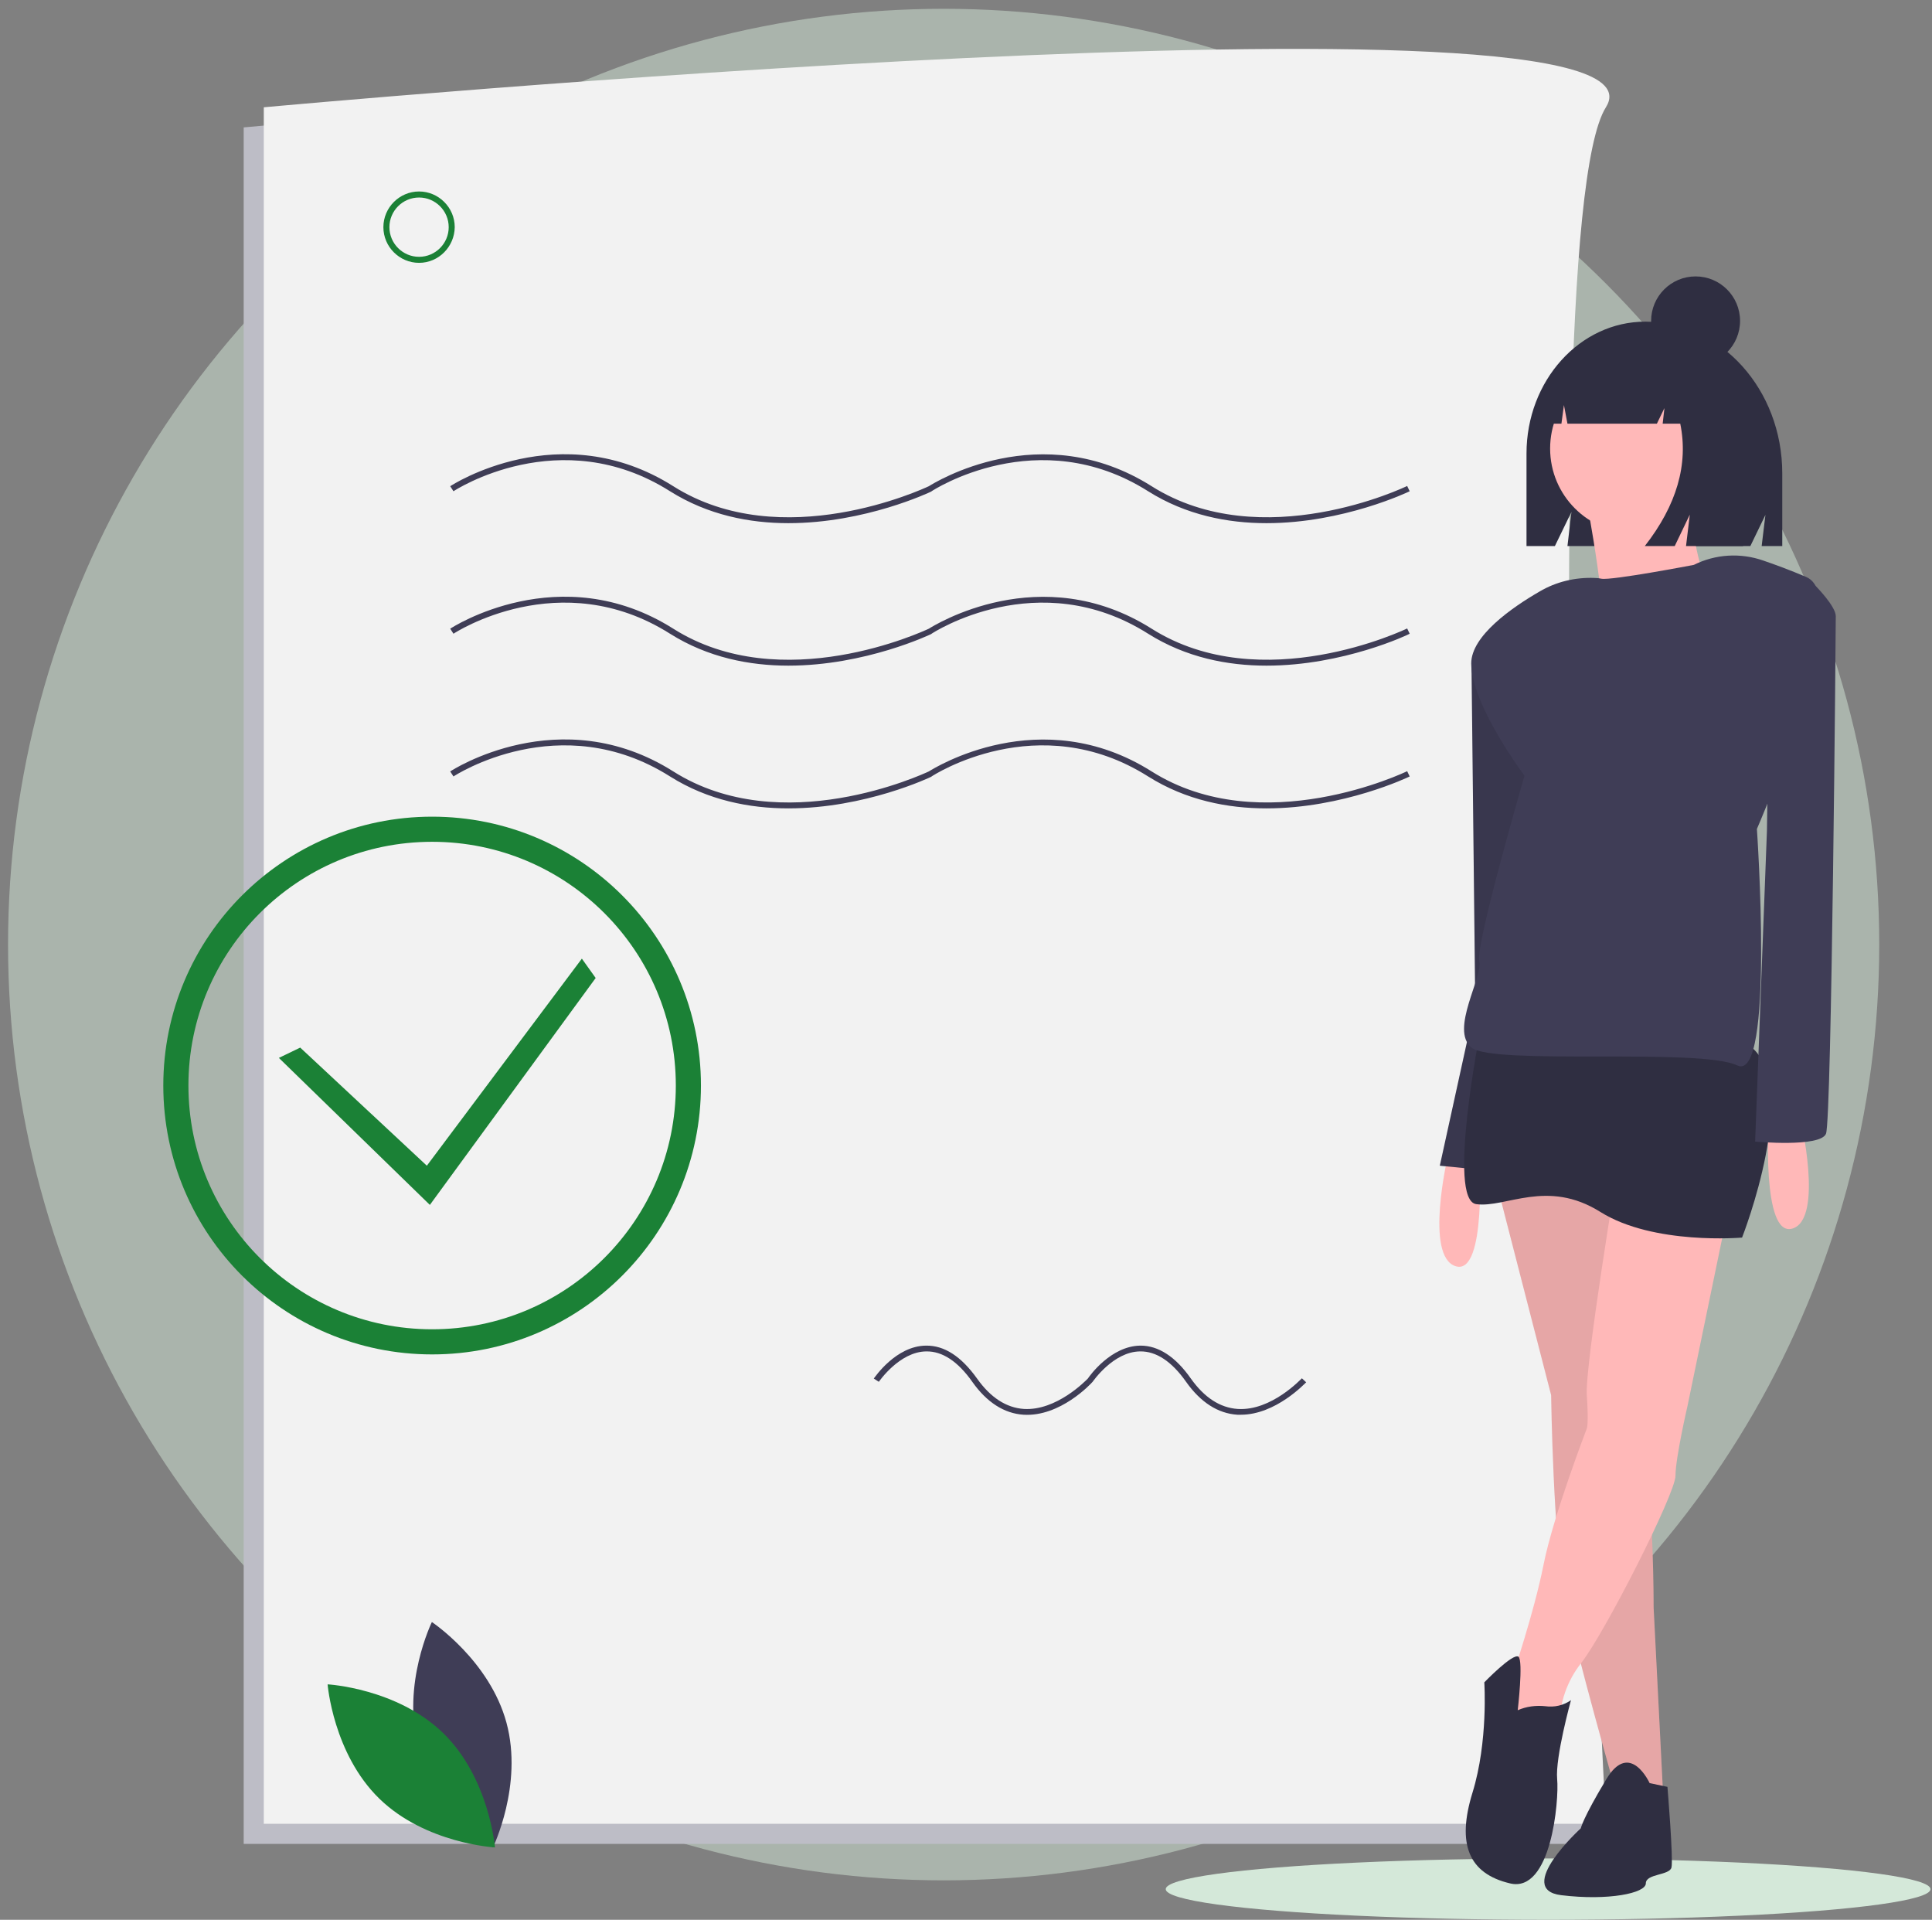
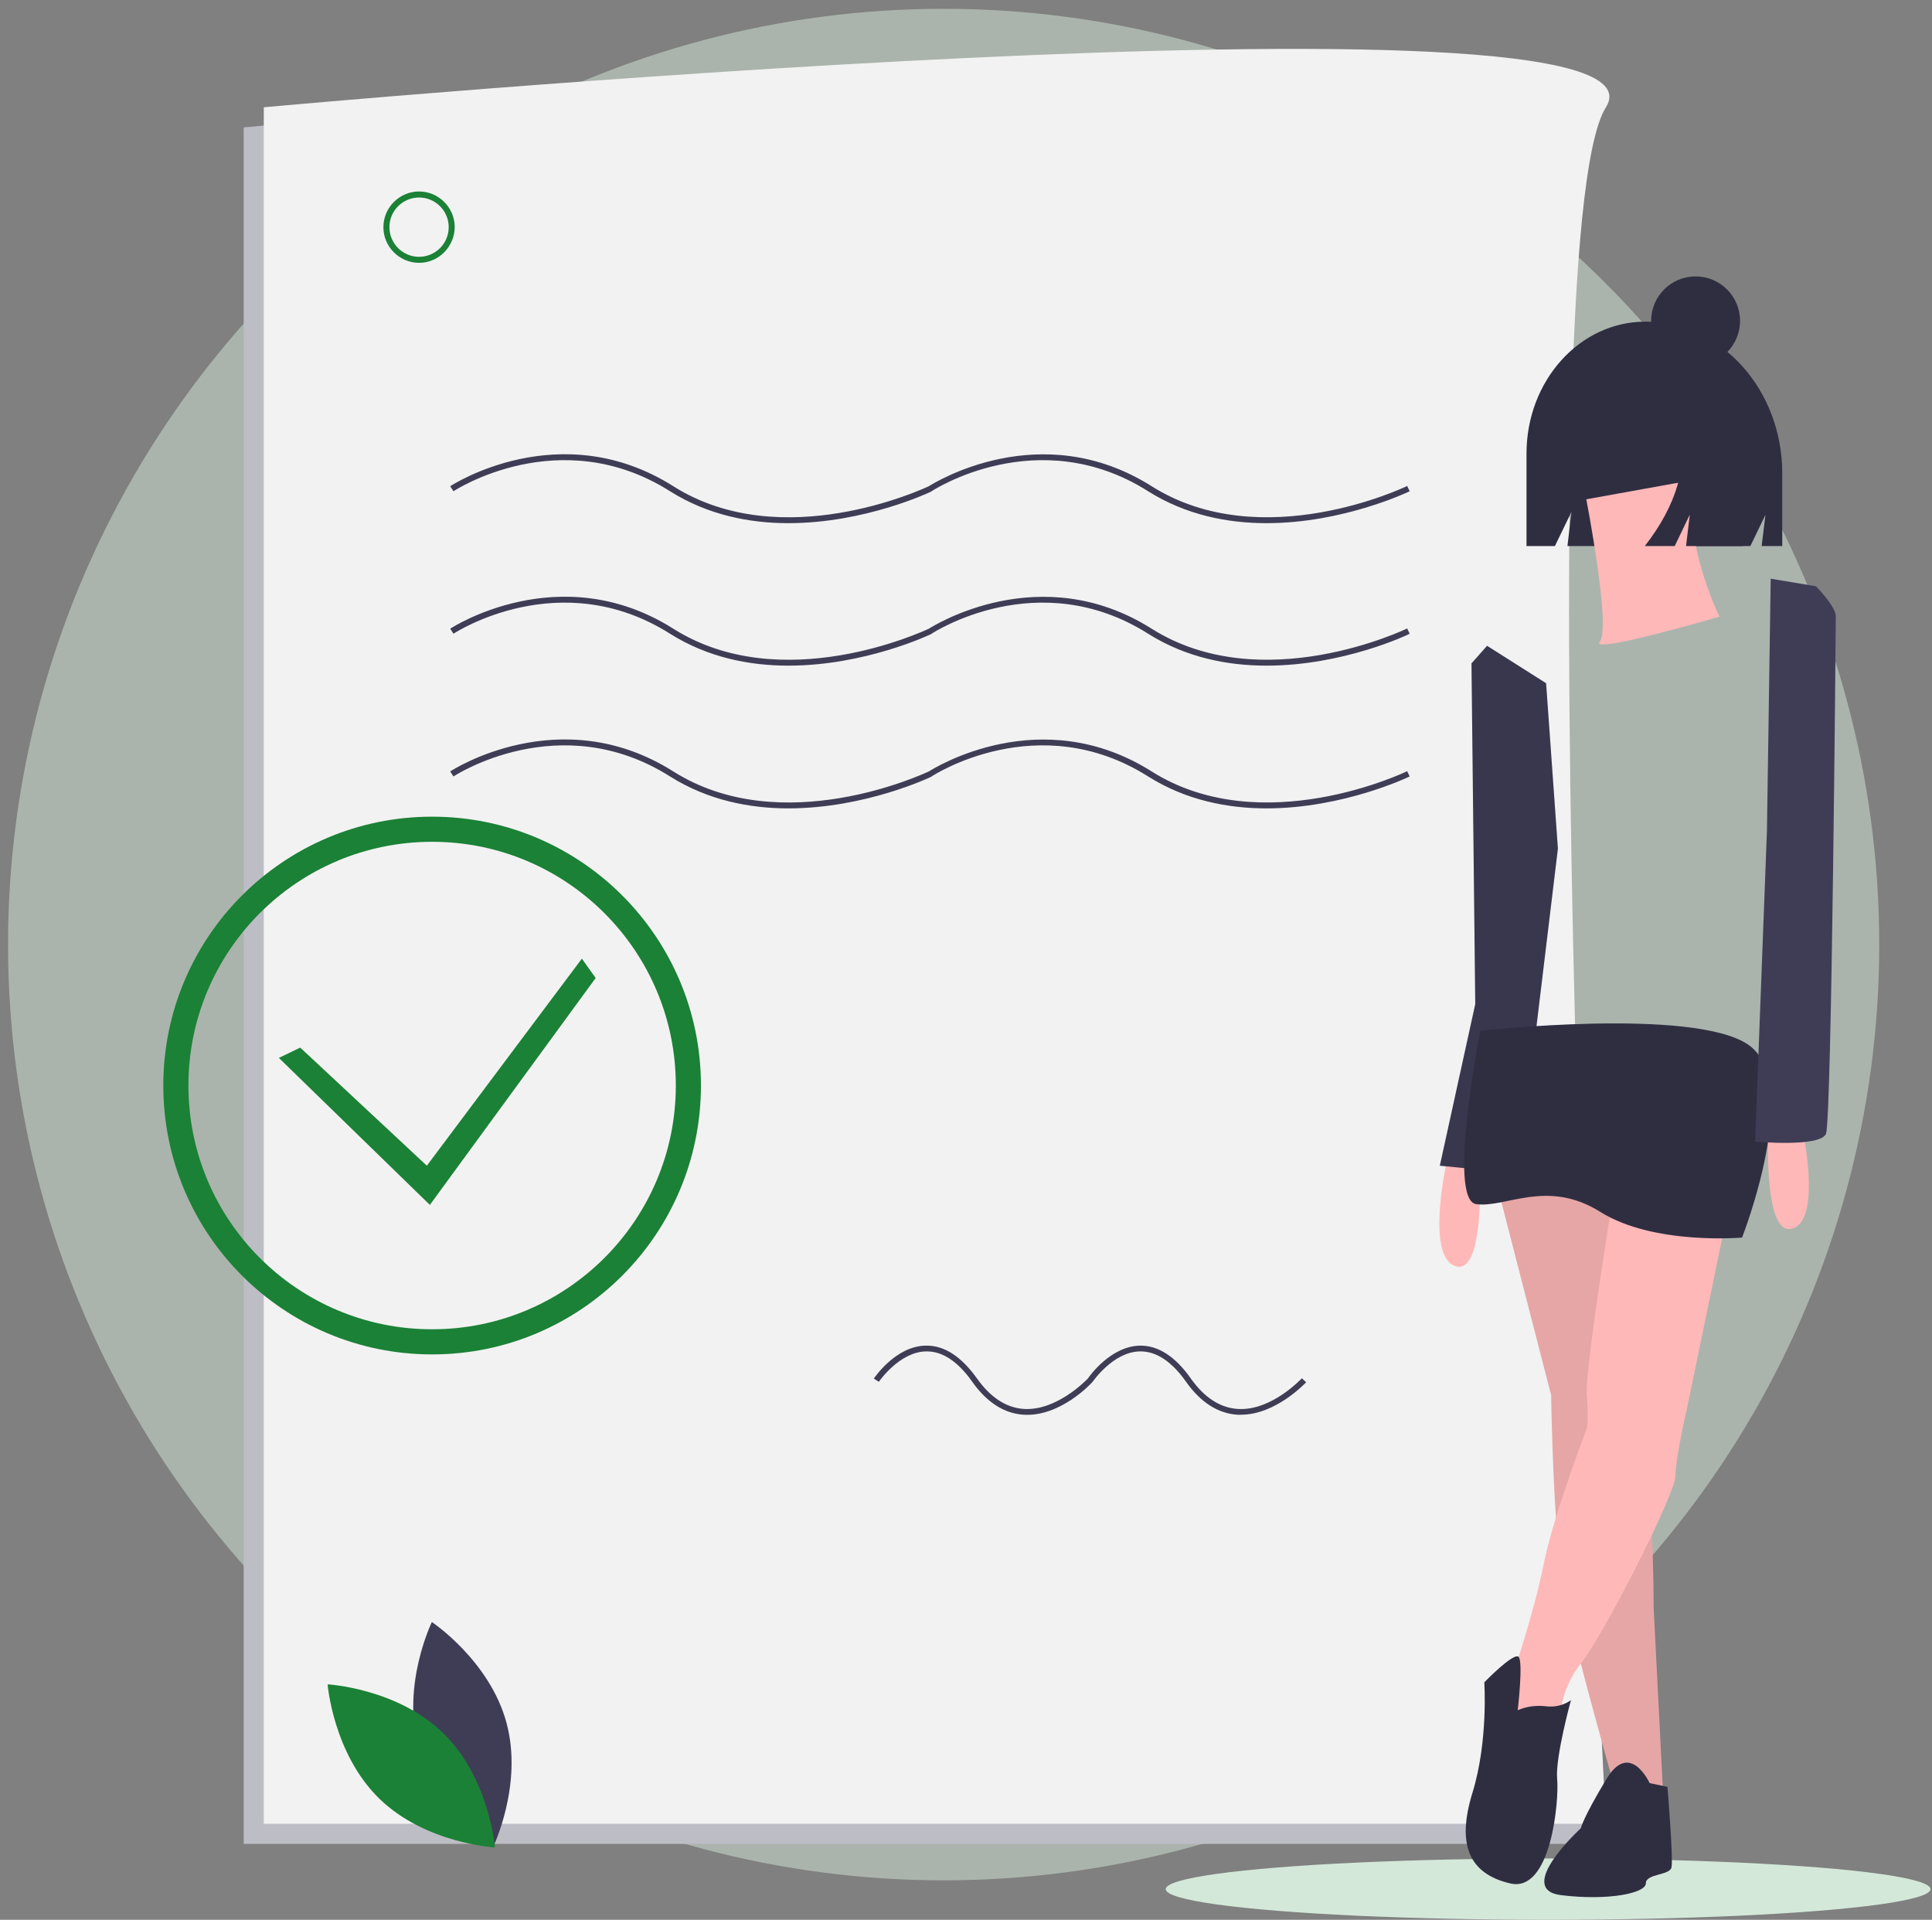
<svg xmlns="http://www.w3.org/2000/svg" version="1.1" id="b783d195-b08f-4839-b9b5-a9b86d08906a" x="0" y="0" viewBox="-115 15 769 764" xml:space="preserve">
  <rect x="-115" y="15" width="769" height="764" fill="#808080" stroke="none" />
  <style>.st4{fill:#3f3d56}.st5{fill:#1b8136}.st6{fill:#ffb8b8}.st7{opacity:.1;enable-background:new}.st8{fill:#2f2e41}</style>
  <circle cx="260.6" cy="390.9" r="372.4" opacity=".5" fill="#d4e8d9" />
  <ellipse cx="501.2" cy="766.8" rx="152.2" ry="12.2" fill="#d4e8d9" />
  <path d="M516.2 748.8H-18V65.7s567.2-52.3 534.2 0 0 683.1 0 683.1z" fill="#bdbdc6" />
  <path d="M524.2 740.8H-10V57.7s567.2-52.3 534.2 0 0 683.1 0 683.1z" fill="#f2f2f2" />
  <path class="st4" d="M389.1 223.2c-15.4 0-32-3.2-47.1-12.7-43.8-27.7-85.8-.3-86.2 0l-.1.1c-.4.2-26.3 12.6-56.9 12.6-15.4 0-32-3.2-47.1-12.7-43.8-27.7-85.8-.3-86.2 0l-1.3-2c.4-.3 43.7-28.5 88.8 0 43.2 27.3 99.5 1 101.7 0 2.1-1.3 44.5-27.9 88.7 0 43.9 27.7 101.1.2 101.7-.1l1 2.1c-.4.2-26.4 12.7-57 12.7zM389.1 279.9c-15.4 0-32-3.2-47.1-12.7-43.8-27.7-85.8-.3-86.2 0l-.1.1c-.4.2-26.3 12.6-56.9 12.6-15.4 0-32-3.2-47.1-12.7-43.8-27.7-85.8-.3-86.2 0l-1.3-2c.4-.3 43.7-28.5 88.8 0 43.2 27.3 99.5 1 101.7 0 2.1-1.3 44.5-27.9 88.7 0 43.9 27.7 101.1.2 101.7-.1l1 2.1c-.4.3-26.4 12.7-57 12.7zM389.1 336.7c-15.4 0-32-3.2-47.1-12.7-43.8-27.7-85.8-.3-86.2 0l-.1.1c-.4.2-26.3 12.6-56.9 12.6-15.4 0-32-3.2-47.1-12.7-43.8-27.7-85.8-.3-86.2 0l-1.3-2c.4-.3 43.7-28.5 88.8 0 43.2 27.3 99.5 1 101.7 0 2.1-1.3 44.5-27.9 88.7 0 43.9 27.7 101.1.2 101.7-.1l1 2.1c-.4.2-26.4 12.7-57 12.7zM378.9 578h-1.4c-7.7-.5-14.6-4.9-20.4-13.1-5.7-8.1-11.9-12.2-18.3-12.1-10.7.1-18.8 12-18.9 12.1l-.1.1c-.5.6-12.8 13.9-27.4 13-7.7-.5-14.6-4.9-20.4-13.1-5.7-8.1-11.9-12.2-18.3-12.1-10.7.1-18.8 12-18.9 12.1l-2-1.3c.4-.5 8.8-13 20.8-13.1 7.3-.1 14 4.3 20.3 13.1 5.4 7.6 11.6 11.6 18.6 12.1 13 .8 24.6-11.2 25.5-12.1.8-1.2 9.2-12.9 20.8-13.1h.2c7.1 0 13.9 4.4 20 13.1 5.4 7.6 11.6 11.6 18.6 12.1 13.5.9 25.4-12.1 25.6-12.2l1.7 1.6c-.5.4-12.1 12.9-26 12.9z" />
  <path class="st5" d="M51.8 119.6c-7.8 0-14.2-6.4-14.2-14.2S44 91.2 51.8 91.2c7.8 0 14.2 6.4 14.2 14.2-.1 7.8-6.4 14.2-14.2 14.2zm0-26c-6.5 0-11.8 5.3-11.8 11.8 0 6.5 5.3 11.8 11.8 11.8 6.5 0 11.8-5.3 11.8-11.8 0-6.5-5.3-11.8-11.8-11.8zM56.1 494.5L-4 436l8.5-4.1 50.4 47 61.7-82.4 5.5 7.7z" />
  <path class="st4" d="M51.5 710.1c6.7 24.8 29.7 40.1 29.7 40.1s12.1-24.8 5.4-49.6-29.7-40.1-29.7-40.1-12.1 24.8-5.4 49.6z" />
  <path class="st5" d="M61.4 704.7C79.8 722.6 82 750.2 82 750.2s-27.6-1.5-46-19.4-20.6-45.5-20.6-45.5 27.6 1.5 46 19.4z" />
  <path class="st6" d="M481.2 487.9l21.2 82.3s.8 58 5.5 80.7c4.7 22.7 20.4 77.6 20.4 77.6l18.8 3.1-3.9-76.8s0-46.2-3.9-56.4S527.5 484 527.5 484l-46.3 3.9z" />
  <path class="st7" d="M481.2 487.9l21.2 82.3s.8 58 5.5 80.7c4.7 22.7 20.4 77.6 20.4 77.6l18.8 3.1-3.9-76.8s0-46.2-3.9-56.4S527.5 484 527.5 484l-46.3 3.9z" />
  <path class="st8" d="M539.9 143c-26.1 0-47.3 23.5-47.3 52.5v36.8h11.3l6.6-13.6-1.6 13.6h72.8l6-12.4-1.5 12.4h8.2v-28.9c0-33.4-24.4-60.4-54.5-60.4z" />
  <path class="st6" d="M461.3 475s-9.4 40 3.1 43.9c12.5 3.9 9.4-43.9 9.4-43.9h-12.5z" />
  <path class="st4" d="M476.9 272l-6.2 7 1.5 135.6-14.1 64.3 31.4 3.1 15.6-129.3-4.7-65.8z" />
  <path class="st7" d="M476.9 272l-6.2 7 1.5 135.6-14.1 64.3 31.4 3.1 15.6-129.3-4.7-65.8z" />
-   <circle class="st6" cx="535.7" cy="193.5" r="33.7" />
  <path class="st6" d="M516.4 213.7s9.9 51.2 5.4 56.6c-4.5 5.4 47.6-9.9 47.6-9.9s-17.1-35-8.1-54.8l-44.9 8.1zM601.6 460s9.4 40-3.1 43.9S589 460 589 460h12.6zM529.1 478.5s-13.3 79.9-12.5 91.7 0 13.3 0 13.3-13.3 34.5-17.2 54.1c-3.9 19.6-12.5 44.7-12.5 44.7s-10.2 22.7-1.6 22.7 20.4-3.1 20.4-3.1c0-9.1 3-17.9 8.6-25 9.4-11.9 37.6-67.5 37.6-74.6s4.7-27.4 4.7-27.4l18-87-45.5-9.4z" />
  <path class="st8" d="M474.2 425.2s-13.3 67.4-1.6 69c11.8 1.6 28.2-10.2 49.4 3.1 21.2 13.3 56.4 10.2 56.4 10.2s24.3-61.9 2.4-76.8c-22-14.9-106.6-5.5-106.6-5.5zM489.1 695.6c3.4-1.5 7.2-2 11-1.6 3.6.5 7.2-.3 10.2-2.4 0 0-6.3 22.7-5.5 31.4.8 8.6-2.4 45.5-18.8 41.5-16.5-3.9-21.2-15.7-14.9-36.1s4.7-43.9 4.7-43.9 11.4-11.8 13.6-10.2c2 1.7-.3 21.3-.3 21.3z" />
  <path class="st8" d="M541.6 724.6s-7.8-17.2-17.2-1.6-10.2 19.6-10.2 19.6-26.6 24.3-7.8 26.6 33.7-.8 33.7-4.7 9.4-3.1 10.2-6.3-1.6-32.1-1.6-32.1l-7.1-1.5z" />
-   <path class="st4" d="M559.2 239.8s-32.9 6.3-36.8 5.5c-.9-.2-1.8-.3-2.7-.3-7.7-.3-15.3 1.5-21.9 5.4-10.9 6.3-27.2 17.6-27.2 28.6 0 16.5 21.2 44.7 21.2 44.7s-19.6 67.4-18 73.7-11.8 27.4-3.1 34.5c8.6 7.1 90.9 0 105.8 7.1s7.8-94.1 7.8-94.1 40-91.7 19.6-100.3c-6.6-2.8-12.3-4.9-17-6.5-9.1-3.2-19.1-2.6-27.7 1.7z" />
  <path class="st4" d="M589.8 245.3l18 3s7.9 8 7.9 11.9-1.6 200.5-3.9 206-28.2 3.1-28.2 3.1l4.7-123.7 1.5-100.3z" />
  <path class="st8" d="M553.4 157.4c-4.6-6.2-11.9-9.9-19.6-10h-.9c-17.9 0-32.4 16.2-32.4 36.2h6l1-7.4 1.4 7.4h35.6l3-6.2-.7 6.2h7c3.3 16.2-1.4 32.4-14.1 48.7h11.9l6-12.5-1.5 12.5h22.7l4.5-28.7c-.1-21.5-12.6-39.7-29.9-46.2z" />
  <circle class="st8" cx="559.9" cy="142.7" r="17.7" />
  <circle cx="57" cy="447" r="102" fill="none" stroke="#1b8136" stroke-width="10" stroke-miterlimit="10" />
</svg>